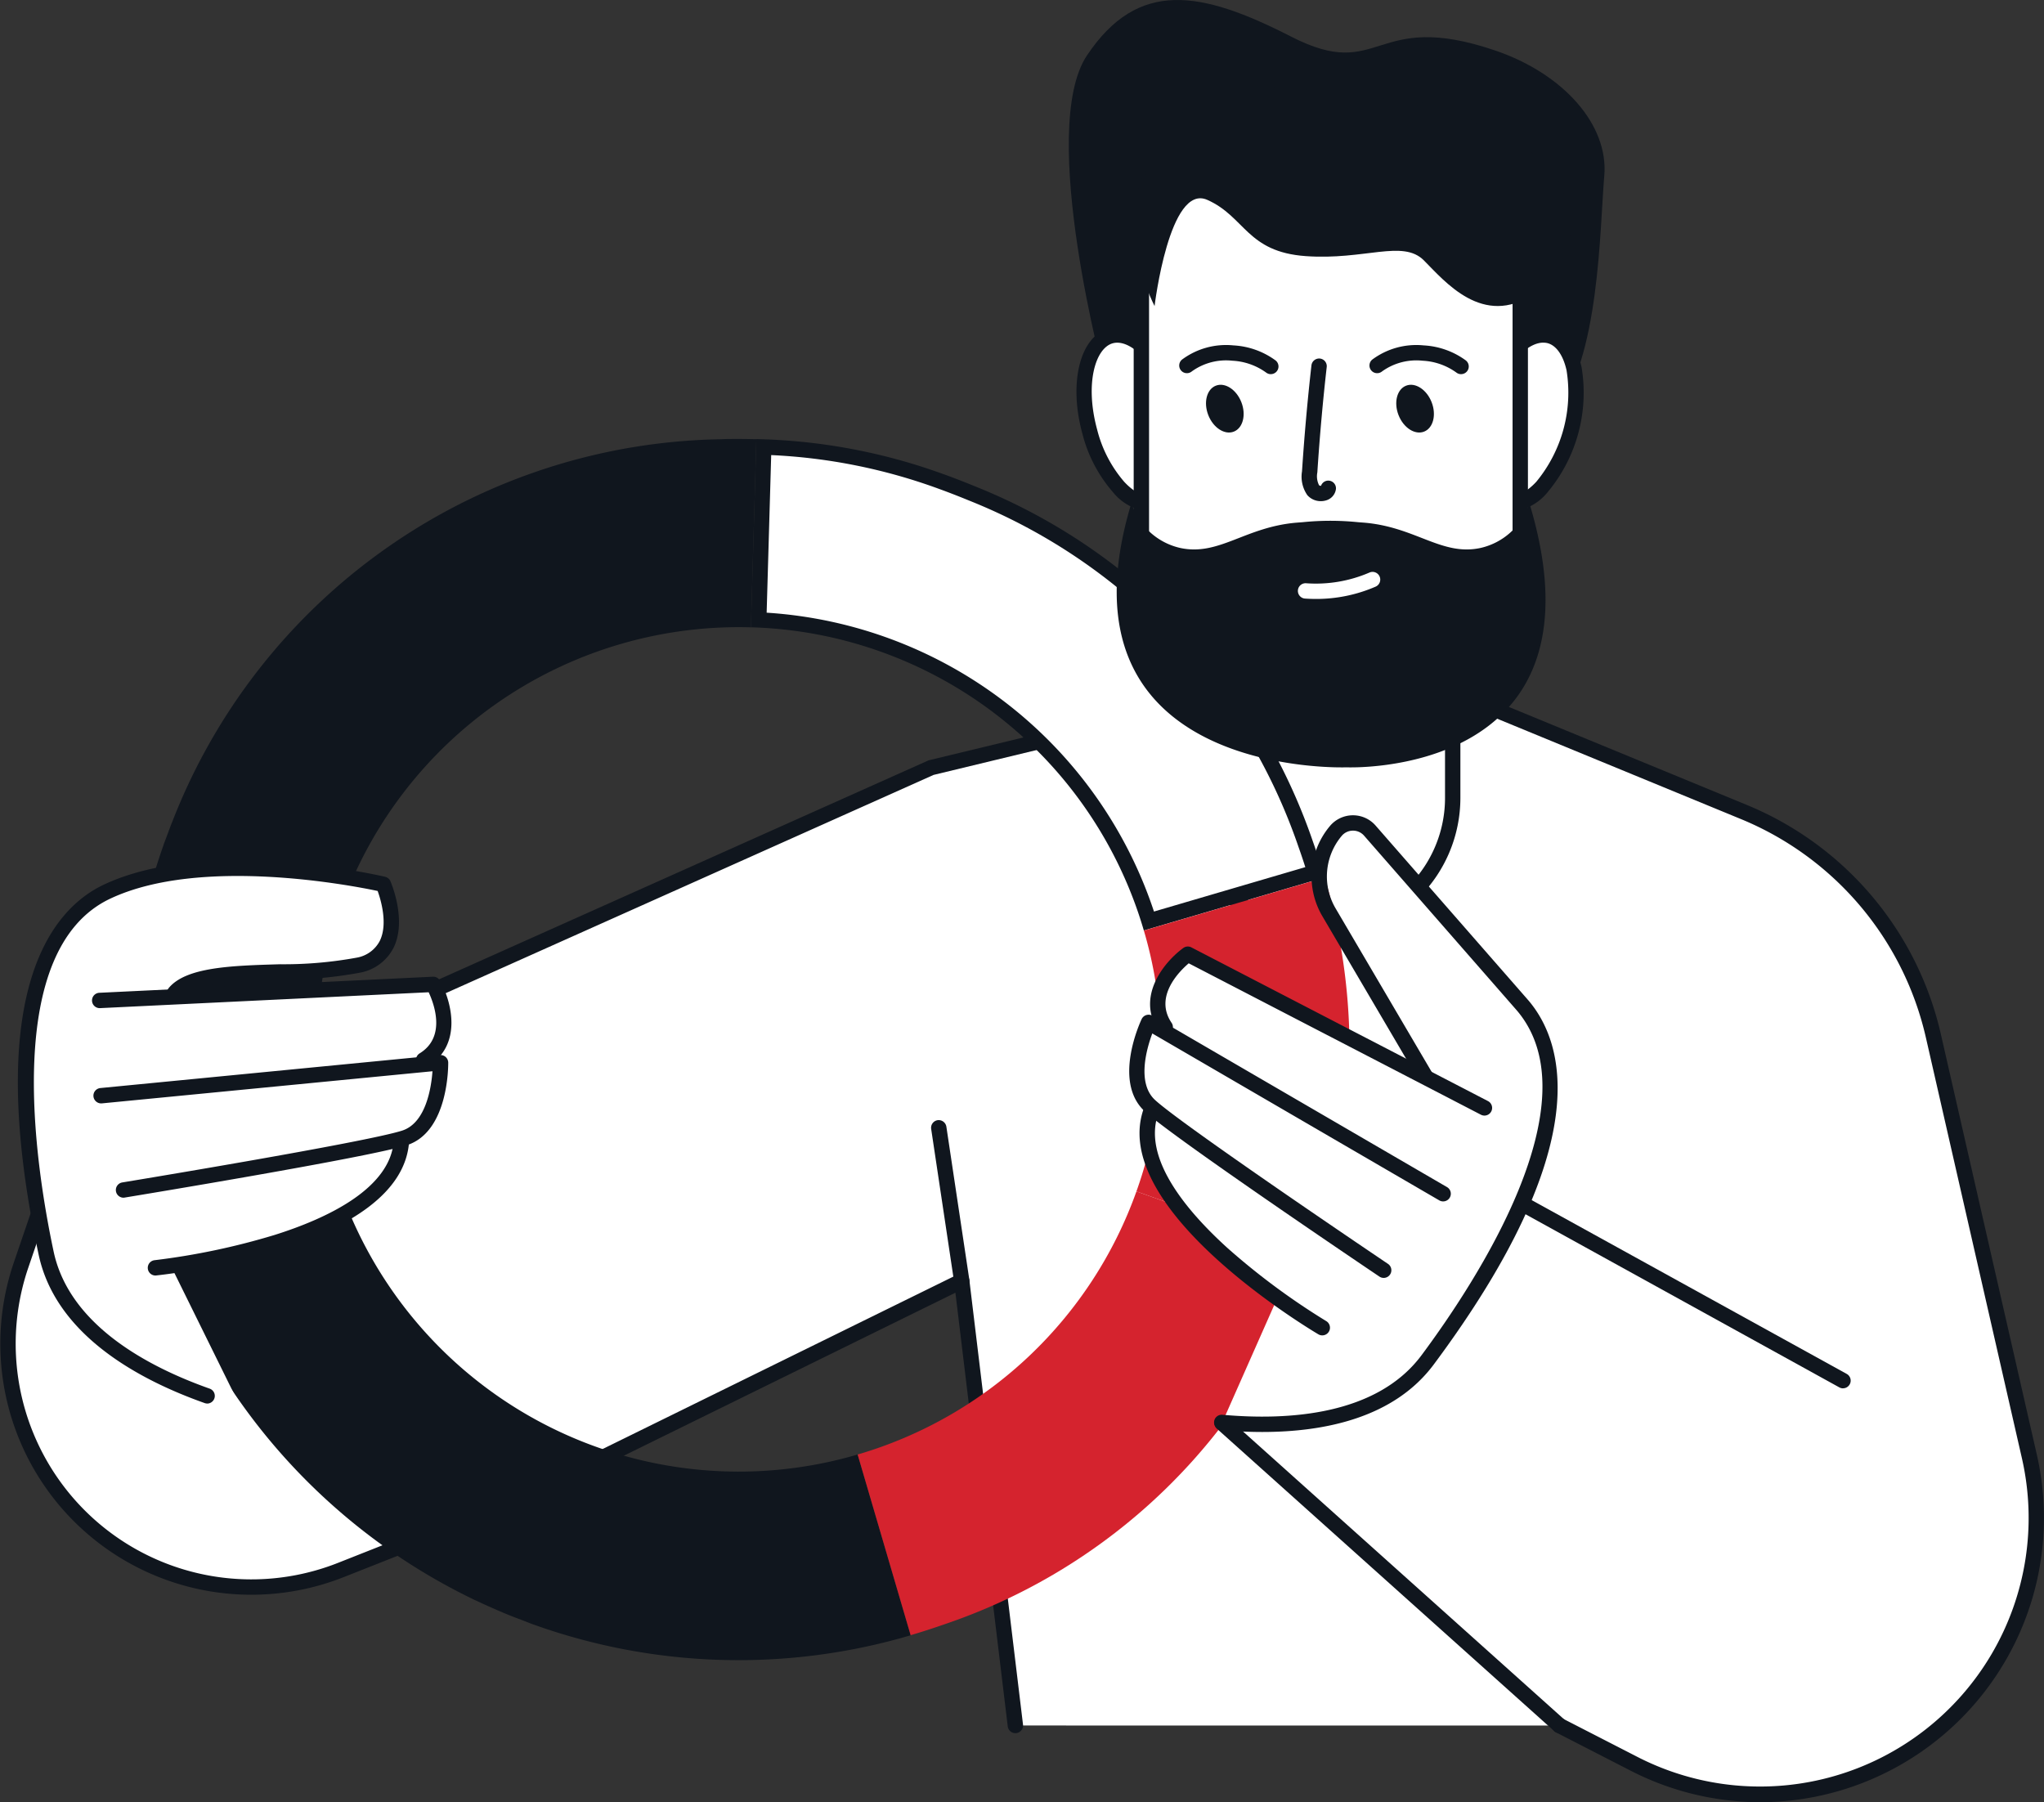
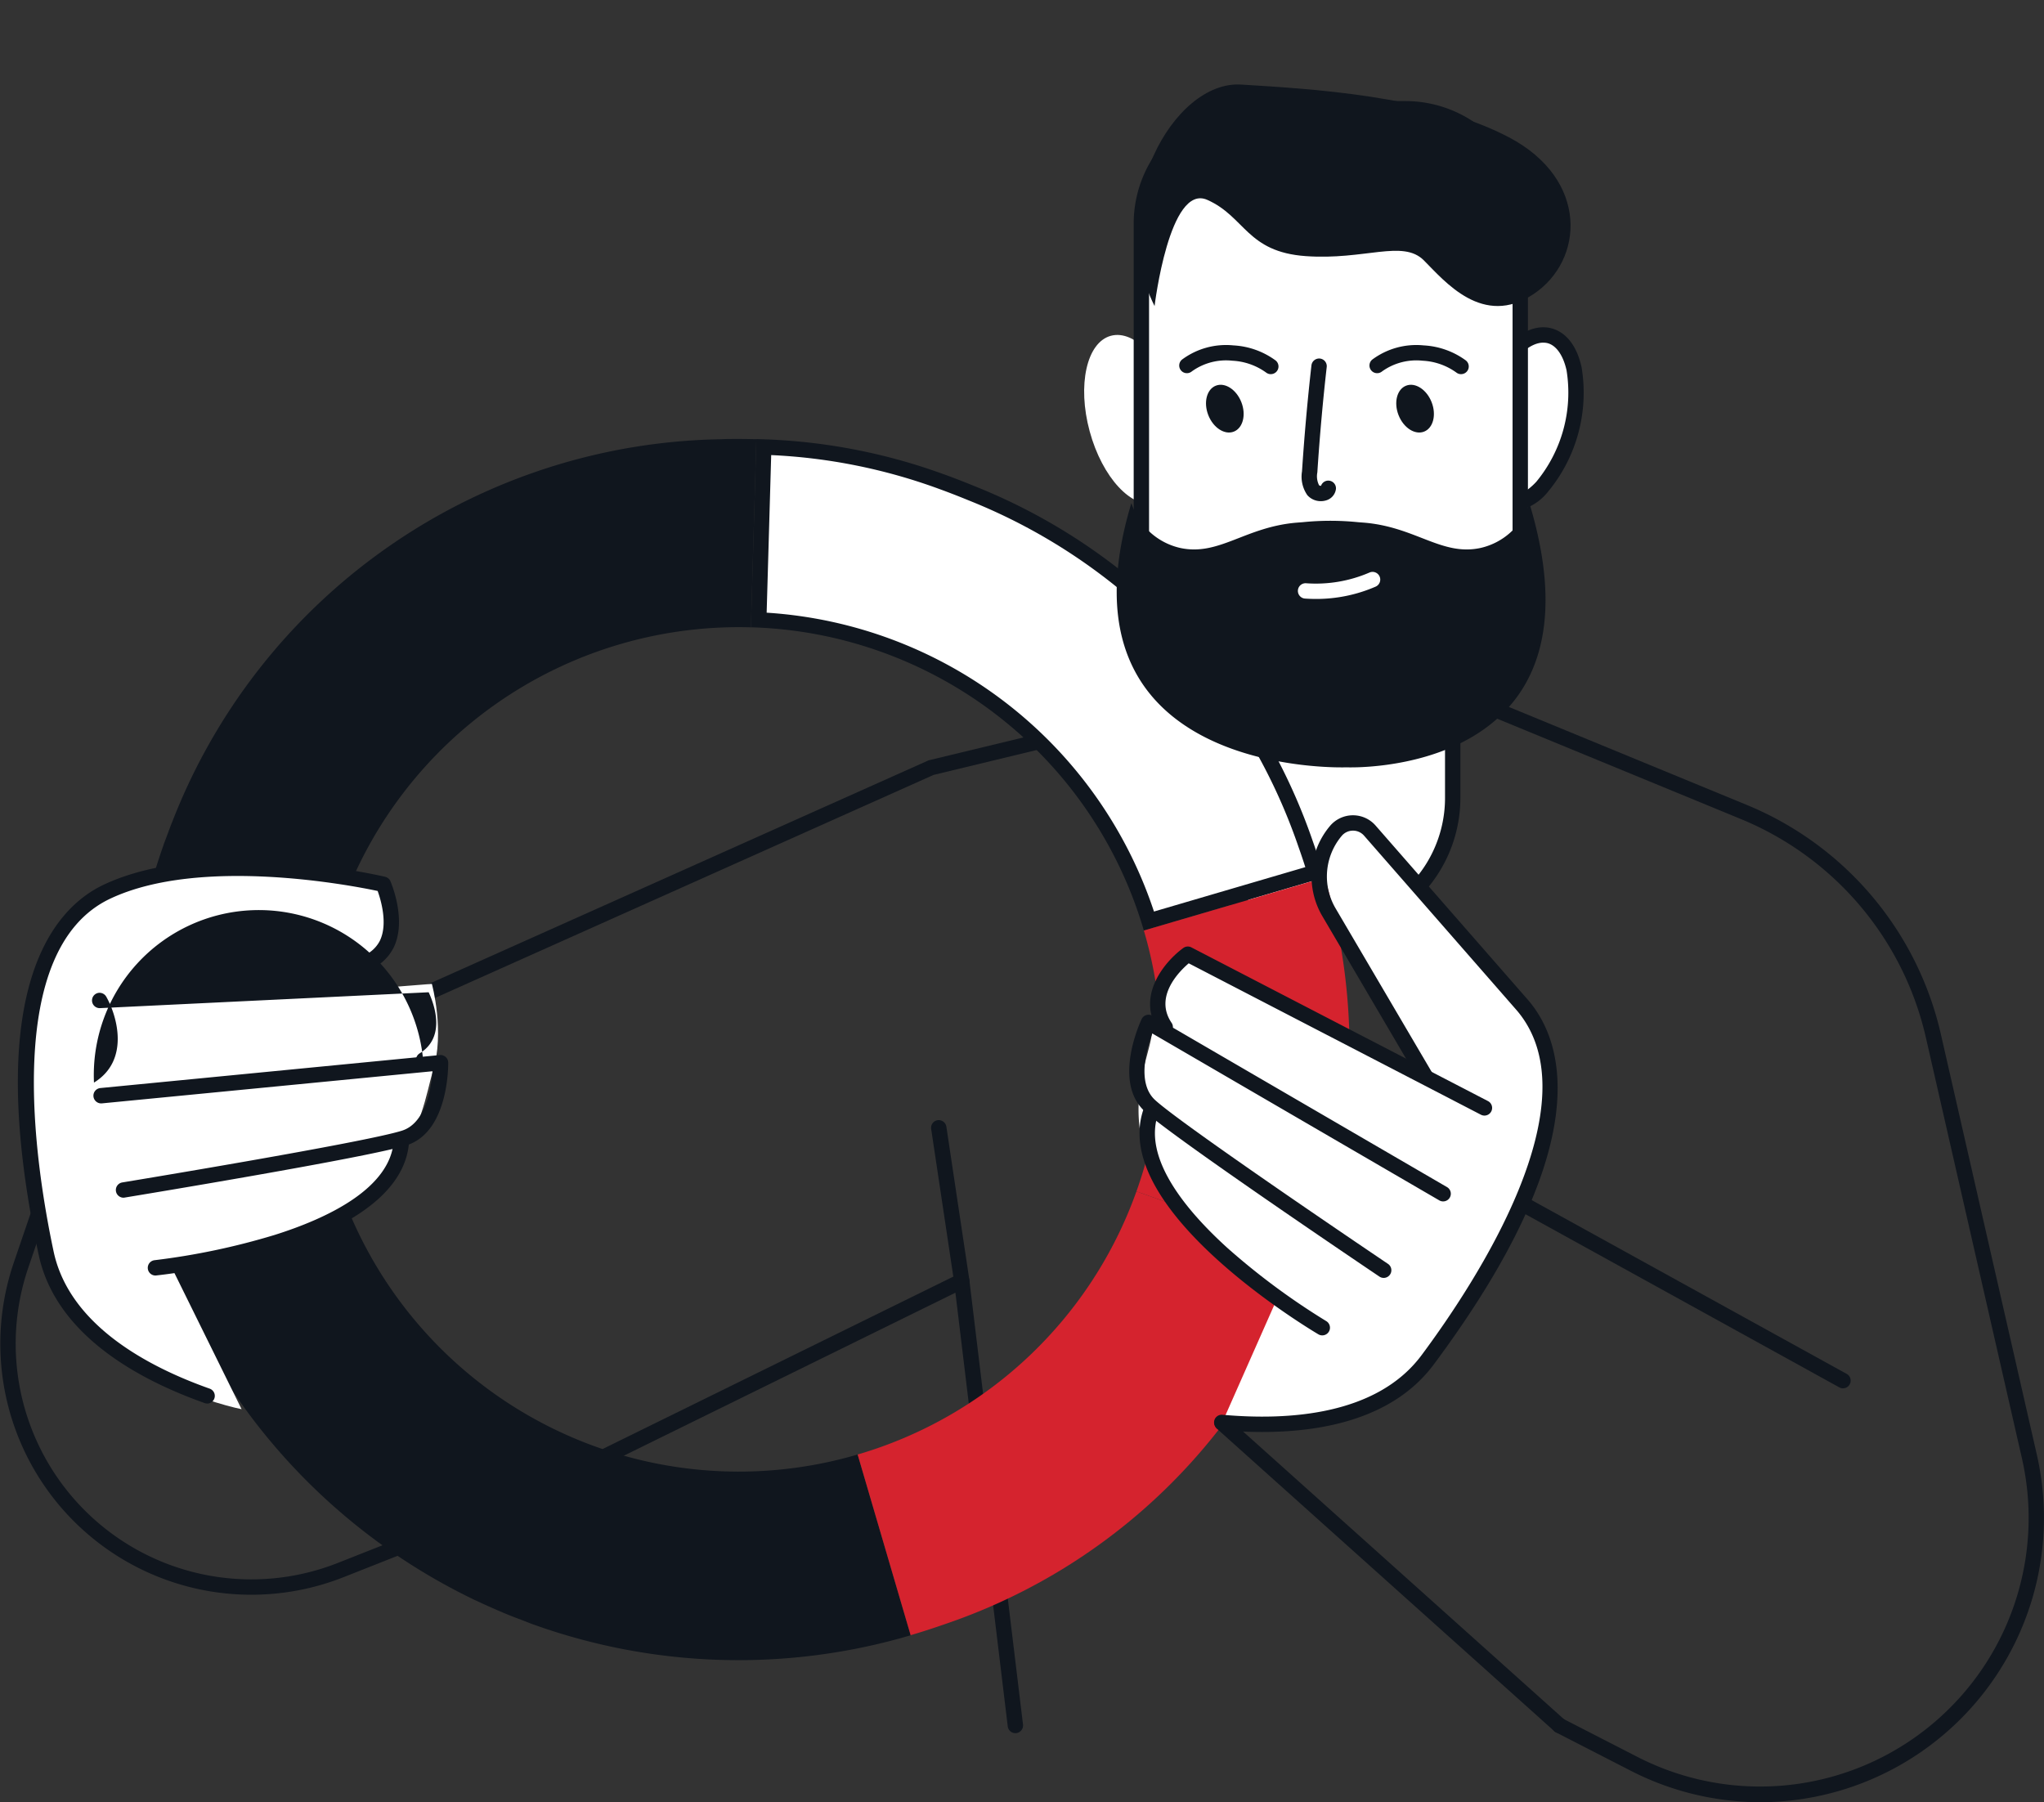
<svg xmlns="http://www.w3.org/2000/svg" width="205.965" height="181.599" viewBox="0 0 205.965 181.599">
  <rect x="0" y="0" width="205.965" height="181.599" fill="#333333" stroke="none" />
  <g id="Gruppe_15964" data-name="Gruppe 15964" transform="translate(0)">
    <g id="Gruppe_15939" data-name="Gruppe 15939" transform="translate(0 65.764)">
-       <path id="Pfad_53971" data-name="Pfad 53971" d="M3767.5,907.14l-5.4-44.785-45.558,22.393-17.012,6.725c-19.451,7.69-38.981-10.94-32.217-30.732L3670.977,850,3759,810.62l44.786-10.811,37.15,15.3a32.067,32.067,0,0,1,19.052,22.515l9.68,42.41a27.839,27.839,0,0,1-4.729,22.708h0a27.837,27.837,0,0,1-35.127,8.25l-7.5-3.849Z" transform="translate(-3665.182 -799.034)" fill="#fff" />
      <path id="Pfad_53972" data-name="Pfad 53972" d="M3842.358,914.642a28.658,28.658,0,0,1-13.115-3.19l-7.5-3.85a.774.774,0,0,1,.708-1.377l7.5,3.85a27.063,27.063,0,0,0,38.747-30.1l-9.681-42.41a31.335,31.335,0,0,0-18.593-21.972l-36.918-15.2-44.472,10.735-87.654,39.214-3.562,10.423a23.746,23.746,0,0,0,31.2,29.762l17.012-6.727,45.5-22.367a.775.775,0,0,1,1.11.6l5.405,44.786a.774.774,0,1,1-1.537.186l-5.274-43.7-44.579,21.911-17.069,6.751a25.294,25.294,0,0,1-33.234-31.7l3.671-10.742a.779.779,0,0,1,.417-.457l88.027-39.38a.762.762,0,0,1,.134-.046l44.786-10.81a.754.754,0,0,1,.476.036l37.151,15.3a32.889,32.889,0,0,1,19.513,23.058l9.68,42.41a28.651,28.651,0,0,1-27.849,35.009Z" transform="translate(-3664.961 -798.808)" fill="#10161e" />
    </g>
    <g id="Gruppe_15940" data-name="Gruppe 15940" transform="translate(118.924 17.652)">
      <path id="Pfad_53973" data-name="Pfad 53973" d="M3832.919,813h.062a13.373,13.373,0,0,1-13.373-13.373V751.02a13.374,13.374,0,0,1,13.373-13.373h-.062a13.374,13.374,0,0,1,13.373,13.373v48.605A13.373,13.373,0,0,1,3832.919,813Z" transform="translate(-3818.834 -736.873)" fill="#fff" />
      <path id="Pfad_53974" data-name="Pfad 53974" d="M3832.756,813.547h-.081a14.163,14.163,0,0,1-14.066-14.147V750.794a14.163,14.163,0,0,1,14.066-14.147h.1a14.163,14.163,0,0,1,14.066,14.147V799.4a14.163,14.163,0,0,1-14.066,14.147Zm-.031-75.352a12.614,12.614,0,0,0-12.568,12.6V799.4a12.568,12.568,0,1,0,25.136,0V750.794A12.614,12.614,0,0,0,3832.724,738.195Z" transform="translate(-3818.608 -736.647)" fill="#10161e" />
    </g>
    <g id="Gruppe_15942" data-name="Gruppe 15942" transform="translate(12.918 44.232)">
      <g id="Gruppe_15941" data-name="Gruppe 15941" transform="translate(62.747 0.014)">
        <path id="Pfad_53975" data-name="Pfad 53975" d="M3803.065,819.8a43.295,43.295,0,0,0-39.319-30.339l.5-17.42a57.324,57.324,0,0,1,17.9,3.482c.936.337,1.934.724,3.061,1.186a58.437,58.437,0,0,1,33.655,35.384c.325.913.635,1.851.926,2.8Z" transform="translate(-3762.95 -771.242)" fill="#fff" />
        <path id="Pfad_53976" data-name="Pfad 53976" d="M3764.768,772.618a56.511,56.511,0,0,1,16.89,3.4l.042.016,0,0c.909.329,1.886.707,2.98,1.156a57.687,57.687,0,0,1,33.224,34.929c.235.661.462,1.336.68,2.019l-15.25,4.475a44.06,44.06,0,0,0-39.029-30.115l.458-15.882Zm-2.032-1.611c.071,0,.143,0,.214,0h.016c-.076,0-.152,0-.23,0Zm.519,0-.225,0h.236l-.547,18.964a42.375,42.375,0,0,1,13.081,2.455l0,0a42.476,42.476,0,0,1,26.512,28.095l18.212-5.344q-.536-1.822-1.162-3.581a59.215,59.215,0,0,0-34.092-35.842c-1.012-.414-2.036-.817-3.082-1.194l0,0-.008,0a58.616,58.616,0,0,0-18.9-3.553Z" transform="translate(-3762.718 -771.007)" fill="#10161e" />
      </g>
      <path id="Pfad_53977" data-name="Pfad 53977" d="M3813.658,833.227a42.328,42.328,0,0,1-.749,26.284l17.867,6.379h0l0,.006c-.374,1.046-.773,2.07-1.2,3.084-.018.037-.035.086-.053.13.446-1.057.867-2.128,1.259-3.224a61.208,61.208,0,0,0,1.312-37.264c-.408-1.459-.582-1.953-.225-.738Z" transform="translate(-3711.314 -783.692)" fill="#d5232e" />
      <path id="Pfad_53978" data-name="Pfad 53978" d="M3755.152,873.322a42.545,42.545,0,1,1-10.755-83.35l.547-18.964c-.179,0-.352,0-.529-.005-.8-.015-1.594-.019-2.385-.008-.226,0-.45.016-.684.022a60.373,60.373,0,0,0-55.217,38.448c-.221.54-.418,1.087-.62,1.633-.09.244-.186.478-.274.724-.016.044-.026.091-.042.136-.278.777-.532,1.558-.774,2.34-.07.239-.151.468-.22.706-.184.613-.344,1.228-.506,1.848-.117.429-.237.861-.336,1.295-.087.345-.153.7-.232,1.043-.16.724-.321,1.447-.453,2.17-.008.041-.011.081-.021.122a61.119,61.119,0,0,0-.83,15.574c.05.63.094,1.267.157,1.9,0,.015.008.037.005.057a61.572,61.572,0,0,0,34.554,48.953c.115.052.226.1.339.156.657.31,1.329.605,2,.9.348.145.688.293,1.035.436.454.185.918.358,1.382.533.4.152.791.317,1.2.462a61.227,61.227,0,0,0,38,1.084Z" transform="translate(-3681.65 -770.989)" fill="#10161e" />
      <path id="Pfad_53979" data-name="Pfad 53979" d="M3785.37,912.564a59.059,59.059,0,0,0,34.777-31.38c.046-.1.094-.207.14-.307.352-.769.706-1.541,1.034-2.332.018-.044.035-.093.053-.13.416-1.016.823-2.036,1.2-3.084v-.006l-17.867-6.379h0a42.482,42.482,0,0,1-28.093,26.514l5.342,18.207h0l.015-.006C3783.122,913.323,3784.257,912.953,3785.37,912.564Z" transform="translate(-3703.111 -793.127)" fill="#d5232e" />
    </g>
    <g id="Gruppe_15947" data-name="Gruppe 15947" transform="translate(113.787 82.151)">
      <path id="Pfad_53980" data-name="Pfad 53980" d="M3826.989,869.314l-5.208,11.769s12.463,4.131,20.546-5.958,17.262-27.757,9.6-35.66-16.76-23.791-19.655-16.245c-2.168,5.653,9.511,22.483,9.511,22.483l-23.564-11.184a16.864,16.864,0,0,0-3.692,7.757C3813.993,846.435,3807.889,856.214,3826.989,869.314Z" transform="translate(-3812.244 -820.264)" fill="#fff" />
      <g id="Gruppe_15943" data-name="Gruppe 15943" transform="translate(8.548)">
        <path id="Pfad_53981" data-name="Pfad 53981" d="M3827.87,882.122c-1.437,0-2.835-.074-4.15-.193a.774.774,0,1,1,.139-1.542c6.669.6,15.566.046,20.069-6.008,5.48-7.368,17.388-25.5,9.627-34.7l-15.424-17.646a1.476,1.476,0,0,0-1.113-.505H3837a1.476,1.476,0,0,0-1.118.524,6.342,6.342,0,0,0-.625,7.3l9.746,16.585a.774.774,0,0,1-1.335.785l-9.746-16.585a7.9,7.9,0,0,1,.778-9.085,3.024,3.024,0,0,1,2.288-1.072h.025a3.025,3.025,0,0,1,2.279,1.035l15.433,17.657c3.515,4.168,6.935,14.453-9.559,36.632C3841.157,880.7,3834.148,882.122,3827.87,882.122Z" transform="translate(-3823.015 -819.979)" fill="#10161e" />
      </g>
      <g id="Gruppe_15944" data-name="Gruppe 15944" transform="translate(2.101 13.22)">
        <path id="Pfad_53982" data-name="Pfad 53982" d="M3848.38,854.1a.774.774,0,0,1-.356-.087l-29.444-15.257c-.988.844-3.49,3.366-1.741,5.976a.774.774,0,1,1-1.285.861c-2.345-3.5.6-7.013,2.48-8.382a.775.775,0,0,1,.811-.061l29.89,15.489a.774.774,0,0,1-.356,1.461Z" transform="translate(-3814.686 -837.059)" fill="#10161e" />
      </g>
      <g id="Gruppe_15945" data-name="Gruppe 15945" transform="translate(0 20.096)">
        <path id="Pfad_53983" data-name="Pfad 53983" d="M3837.614,872.464a.763.763,0,0,1-.432-.132c-.847-.571-20.789-14.009-23.659-16.663-3.24-2.995-.421-9.029-.3-9.284a.775.775,0,0,1,1.088-.337l29.7,17.277a.774.774,0,0,1-.779,1.337l-28.936-16.83c-.576,1.549-1.566,5,.273,6.7,2.783,2.573,23.267,16.378,23.473,16.516a.773.773,0,0,1-.432,1.416Z" transform="translate(-3811.971 -845.943)" fill="#10161e" />
      </g>
      <g id="Gruppe_15946" data-name="Gruppe 15946" transform="translate(1.037 28.814)">
        <path id="Pfad_53984" data-name="Pfad 53984" d="M3831.724,880.8a.767.767,0,0,1-.393-.108c-.881-.521-21.522-12.871-17.5-22.995a.774.774,0,0,1,1.439.571c-1.812,4.559,2.781,10,6.953,13.771a70.407,70.407,0,0,0,9.9,7.321.774.774,0,0,1-.395,1.44Z" transform="translate(-3813.311 -857.206)" fill="#10161e" />
      </g>
    </g>
    <g id="Gruppe_15952" data-name="Gruppe 15952" transform="translate(1.799 86.691)">
      <path id="Pfad_53985" data-name="Pfad 53985" d="M3682.947,867.126l7.088,14.365s-16.554-3.2-19.7-15.739-4.121-32.426,6.14-36.415,27.842-.738,27.842-.738,3.2,7.4-2.832,7.977c-33.846,3.217-6.949,3.217-6.949,3.217l14.671-1.158s1.342,4.848.091,8.847S3707.4,864.037,3682.947,867.126Z" transform="translate(-3667.489 -826.185)" fill="#fff" />
      <g id="Gruppe_15948" data-name="Gruppe 15948">
        <path id="Pfad_53986" data-name="Pfad 53986" d="M3686.371,880.581a.771.771,0,0,1-.258-.045c-6.687-2.365-15.017-6.883-16.735-14.963-5.749-27.037,1.647-34.959,6.568-37.276,10.419-4.907,27.621-.962,28.348-.792a.777.777,0,0,1,.533.445c.069.159,1.681,3.93.319,6.7a4.749,4.749,0,0,1-3.308,2.5,41.525,41.525,0,0,1-8.077.716c-4.115.118-8.778.252-10.077,1.834a.774.774,0,0,1-1.2-.983c1.747-2.126,6.352-2.258,11.229-2.4a40.65,40.65,0,0,0,7.745-.67,3.235,3.235,0,0,0,2.293-1.674c.841-1.7.115-4.133-.21-5.04-2.642-.56-17.85-3.509-26.94.772-10.889,5.128-7.622,26.572-5.713,35.554,1.569,7.379,9.423,11.592,15.737,13.826a.774.774,0,0,1-.258,1.5Z" transform="translate(-3667.285 -825.845)" fill="#10161e" />
      </g>
      <g id="Gruppe_15949" data-name="Gruppe 15949" transform="translate(7.46 11.722)">
-         <path id="Pfad_53987" data-name="Pfad 53987" d="M3710.354,850.153a.774.774,0,0,1-.405-1.433c2.691-1.651,1.459-4.982.91-6.158l-33.125,1.6a.774.774,0,0,1-.074-1.546l33.626-1.621a.788.788,0,0,1,.712.394c1.142,2.03,2.351,6.451-1.239,8.655A.771.771,0,0,1,3710.354,850.153Z" transform="translate(-3676.923 -840.99)" fill="#10161e" />
+         <path id="Pfad_53987" data-name="Pfad 53987" d="M3710.354,850.153a.774.774,0,0,1-.405-1.433c2.691-1.651,1.459-4.982.91-6.158l-33.125,1.6a.774.774,0,0,1-.074-1.546a.788.788,0,0,1,.712.394c1.142,2.03,2.351,6.451-1.239,8.655A.771.771,0,0,1,3710.354,850.153Z" transform="translate(-3676.923 -840.99)" fill="#10161e" />
      </g>
      <g id="Gruppe_15950" data-name="Gruppe 15950" transform="translate(7.614 19.622)">
        <path id="Pfad_53988" data-name="Pfad 53988" d="M3680.151,865.568a.774.774,0,0,1-.125-1.537c.245-.041,24.618-4.051,28.221-5.229,2.382-.78,2.919-4.328,3.04-5.976l-33.317,3.238a.783.783,0,0,1-.845-.7.774.774,0,0,1,.7-.845l34.2-3.324a.791.791,0,0,1,.591.194.777.777,0,0,1,.258.566c0,.283.052,6.943-4.143,8.314-3.714,1.215-27.443,5.119-28.451,5.285A.7.7,0,0,1,3680.151,865.568Z" transform="translate(-3677.121 -851.195)" fill="#10161e" />
      </g>
      <g id="Gruppe_15951" data-name="Gruppe 15951" transform="translate(13.085 27.409)">
        <path id="Pfad_53989" data-name="Pfad 53989" d="M3684.964,875.683a.774.774,0,0,1-.08-1.543,70.571,70.571,0,0,0,12.068-2.536c5.352-1.683,11.786-4.718,12.04-9.612a.774.774,0,1,1,1.545.08c-.563,10.877-24.475,13.5-25.492,13.606A.715.715,0,0,1,3684.964,875.683Z" transform="translate(-3684.191 -861.256)" fill="#10161e" />
      </g>
    </g>
    <g id="Gruppe_15960" data-name="Gruppe 15960" transform="translate(107.515)">
-       <path id="Pfad_53990" data-name="Pfad 53990" d="M3807.775,752.172s-6.858-25.275-1.829-32.764c5.141-7.656,11.429-6.553,20.572-1.872s8.153-2.834,20.573,1.4c6.857,2.341,11.428,7.489,10.971,12.638s-.457,18.722-5.029,23.871S3815.09,765.277,3807.775,752.172Z" transform="translate(-3803.921 -713.841)" fill="#10161e" />
      <g id="Gruppe_15953" data-name="Gruppe 15953" transform="translate(0 32.637)">
        <ellipse id="Ellipse_612" data-name="Ellipse 612" cx="4.581" cy="8.731" rx="4.581" ry="8.731" transform="translate(0 2.4) rotate(-15.187)" fill="#fff" />
-         <path id="Pfad_53991" data-name="Pfad 53991" d="M3812.482,775.021a5.25,5.25,0,0,1-3.7-1.955,14.351,14.351,0,0,1-3.092-5.93c-1.4-5.143-.22-9.789,2.677-10.576s6.262,2.628,7.658,7.77h0c1.4,5.144.221,9.79-2.677,10.576A3.249,3.249,0,0,1,3812.482,775.021ZM3809.212,758a1.673,1.673,0,0,0-.443.057c-1.774.482-2.836,4.083-1.589,8.677a12.8,12.8,0,0,0,2.732,5.283c1.046,1.127,2.151,1.64,3.026,1.4,1.774-.482,2.836-4.083,1.589-8.677h0C3813.381,760.509,3810.972,758,3809.212,758Z" transform="translate(-3804.146 -756.106)" fill="#10161e" />
      </g>
      <g id="Gruppe_15954" data-name="Gruppe 15954" transform="translate(40.597 32.977)">
        <path id="Pfad_53992" data-name="Pfad 53992" d="M3857.878,764.758c-1.263,4.654-.308,8.964,2.134,9.626s5.445-2.573,6.708-7.226.308-8.963-2.134-9.626S3859.142,760.1,3857.878,764.758Z" transform="translate(-3856.545 -756.673)" fill="#fff" />
        <path id="Pfad_53993" data-name="Pfad 53993" d="M3860.444,775.021a3.244,3.244,0,0,1-.861-.115c-2.9-.786-4.075-5.432-2.677-10.576s4.762-8.554,7.657-7.77c1.472.4,2.541,1.783,3.009,3.9a15.64,15.64,0,0,1-3.423,12.611A5.251,5.251,0,0,1,3860.444,775.021Zm3.27-17.025c-1.759,0-4.168,2.513-5.315,6.739h0c-1.247,4.594-.185,8.194,1.59,8.677.877.242,1.981-.272,3.026-1.4a14.114,14.114,0,0,0,3.046-11.222c-.333-1.5-1.026-2.5-1.9-2.738A1.675,1.675,0,0,0,3863.714,758Zm-6.062,6.537h0Z" transform="translate(-3856.318 -756.447)" fill="#10161e" />
      </g>
      <g id="Gruppe_15955" data-name="Gruppe 15955" transform="translate(6.722 10.184)">
        <rect id="Rechteck_8149" data-name="Rechteck 8149" width="38.178" height="60.834" rx="14.932" transform="translate(0.774 0.774)" fill="#fff" />
        <path id="Pfad_53994" data-name="Pfad 53994" d="M3839.946,789.382h-15.063a12.345,12.345,0,0,1-12.331-12.332V739.331A12.345,12.345,0,0,1,3824.883,727h15.063a12.346,12.346,0,0,1,12.332,12.331v37.719A12.346,12.346,0,0,1,3839.946,789.382Zm-15.063-60.834a10.8,10.8,0,0,0-10.783,10.783v37.719a10.8,10.8,0,0,0,10.783,10.784h15.063a10.8,10.8,0,0,0,10.784-10.784V739.331a10.8,10.8,0,0,0-10.784-10.783Z" transform="translate(-3812.552 -726.999)" fill="#10161e" />
      </g>
      <ellipse id="Ellipse_613" data-name="Ellipse 613" cx="1.789" cy="2.486" rx="1.789" ry="2.486" transform="translate(13.333 39.515) rotate(-21.377)" fill="#10161e" />
      <g id="Gruppe_15956" data-name="Gruppe 15956" transform="translate(11.308 34.783)">
        <path id="Pfad_53995" data-name="Pfad 53995" d="M3827.708,761.7a.77.77,0,0,1-.473-.162,6.337,6.337,0,0,0-3.4-1.192,5.892,5.892,0,0,0-4.087,1.078.774.774,0,1,1-.988-1.192,7.435,7.435,0,0,1,5.183-1.43,7.88,7.88,0,0,1,4.24,1.511.774.774,0,0,1-.473,1.386Z" transform="translate(-3818.478 -758.781)" fill="#10161e" />
      </g>
      <path id="Pfad_53996" data-name="Pfad 53996" d="M3846.965,766.992c.5,1.279,1.652,2.023,2.573,1.663s1.26-1.689.76-2.967-1.653-2.023-2.573-1.663S3846.465,765.713,3846.965,766.992Z" transform="translate(-3813.555 -725.162)" fill="#10161e" />
      <g id="Gruppe_15957" data-name="Gruppe 15957" transform="translate(30.478 34.783)">
        <path id="Pfad_53997" data-name="Pfad 53997" d="M3852.475,761.7a.767.767,0,0,1-.473-.162,6.335,6.335,0,0,0-3.4-1.192,5.916,5.916,0,0,0-4.087,1.078.774.774,0,0,1-.989-1.192,7.441,7.441,0,0,1,5.184-1.43,7.884,7.884,0,0,1,4.241,1.511.774.774,0,0,1-.475,1.386Z" transform="translate(-3843.244 -758.781)" fill="#10161e" />
      </g>
      <g id="Gruppe_15958" data-name="Gruppe 15958" transform="translate(23.658 36.127)">
        <path id="Pfad_53998" data-name="Pfad 53998" d="M3836.354,774.89a1.8,1.8,0,0,1-1.356-.6,3.264,3.264,0,0,1-.542-2.4c.233-3.553.552-7.149.952-10.688a.782.782,0,0,1,.856-.683.774.774,0,0,1,.683.856c-.4,3.516-.715,7.087-.945,10.616a2.008,2.008,0,0,0,.176,1.3.346.346,0,0,0,.195.051.774.774,0,0,1,1.5.348,1.378,1.378,0,0,1-1.029,1.132A1.779,1.779,0,0,1,3836.354,774.89Z" transform="translate(-3834.432 -760.517)" fill="#10161e" />
      </g>
      <path id="Pfad_53999" data-name="Pfad 53999" d="M3814.76,747.166s1.488-12.4,5.314-10.7,3.967,5.243,9.919,5.668,9.778-1.7,11.9.426,5.951,6.8,11.053,3.4,5.6-11.549-2.48-15.8-20.193-4.889-26.994-5.313S3809.659,736.963,3814.76,747.166Z" transform="translate(-3805.934 -716.326)" fill="#10161e" />
      <path id="Pfad_54000" data-name="Pfad 54000" d="M3851.921,779.33a6.716,6.716,0,0,1-4.912,4.524c-3.923.851-6.539-2.125-11.771-2.55l-.568-.043a27.471,27.471,0,0,0-5.6,0l-.568.043c-5.231.425-7.847,3.4-11.77,2.55a6.716,6.716,0,0,1-4.912-4.524c-8.4,27.784,21.677,26.63,21.677,26.63S3860.321,807.114,3851.921,779.33Z" transform="translate(-3805.329 -728.641)" fill="#10161e" />
      <g id="Gruppe_15959" data-name="Gruppe 15959" transform="translate(23.268 57.627)">
        <path id="Pfad_54001" data-name="Pfad 54001" d="M3835.775,791.02c-.367,0-.741-.013-1.122-.037a.774.774,0,0,1,.1-1.545,13.6,13.6,0,0,0,6.4-1.084.774.774,0,0,1,.6,1.429A15.009,15.009,0,0,1,3835.775,791.02Z" transform="translate(-3833.929 -788.294)" fill="#fff" />
      </g>
    </g>
    <g id="Gruppe_15961" data-name="Gruppe 15961" transform="translate(152.59 120.504)">
      <path id="Pfad_54002" data-name="Pfad 54002" d="M3895.223,888.923a.771.771,0,0,1-.372-.1l-32.345-17.845a.774.774,0,0,1,.748-1.356l32.345,17.845a.774.774,0,0,1-.375,1.452Z" transform="translate(-3862.105 -869.53)" fill="#10161e" />
    </g>
    <g id="Gruppe_15962" data-name="Gruppe 15962" transform="translate(122.391 142.638)">
      <path id="Pfad_54003" data-name="Pfad 54003" d="M3857.836,930.134a.769.769,0,0,1-.516-.2l-33.975-30.458a.774.774,0,1,1,1.033-1.152l33.976,30.458a.774.774,0,0,1-.517,1.35Z" transform="translate(-3823.087 -898.127)" fill="#10161e" />
    </g>
    <g id="Gruppe_15963" data-name="Gruppe 15963" transform="translate(93.821 112.869)">
      <path id="Pfad_54004" data-name="Pfad 54004" d="M3789.265,876.656a.774.774,0,0,1-.765-.659l-2.316-15.443a.774.774,0,0,1,.65-.881.784.784,0,0,1,.881.651l2.317,15.443a.775.775,0,0,1-.651.881A.832.832,0,0,1,3789.265,876.656Z" transform="translate(-3786.175 -859.666)" fill="#10161e" />
    </g>
  </g>
</svg>